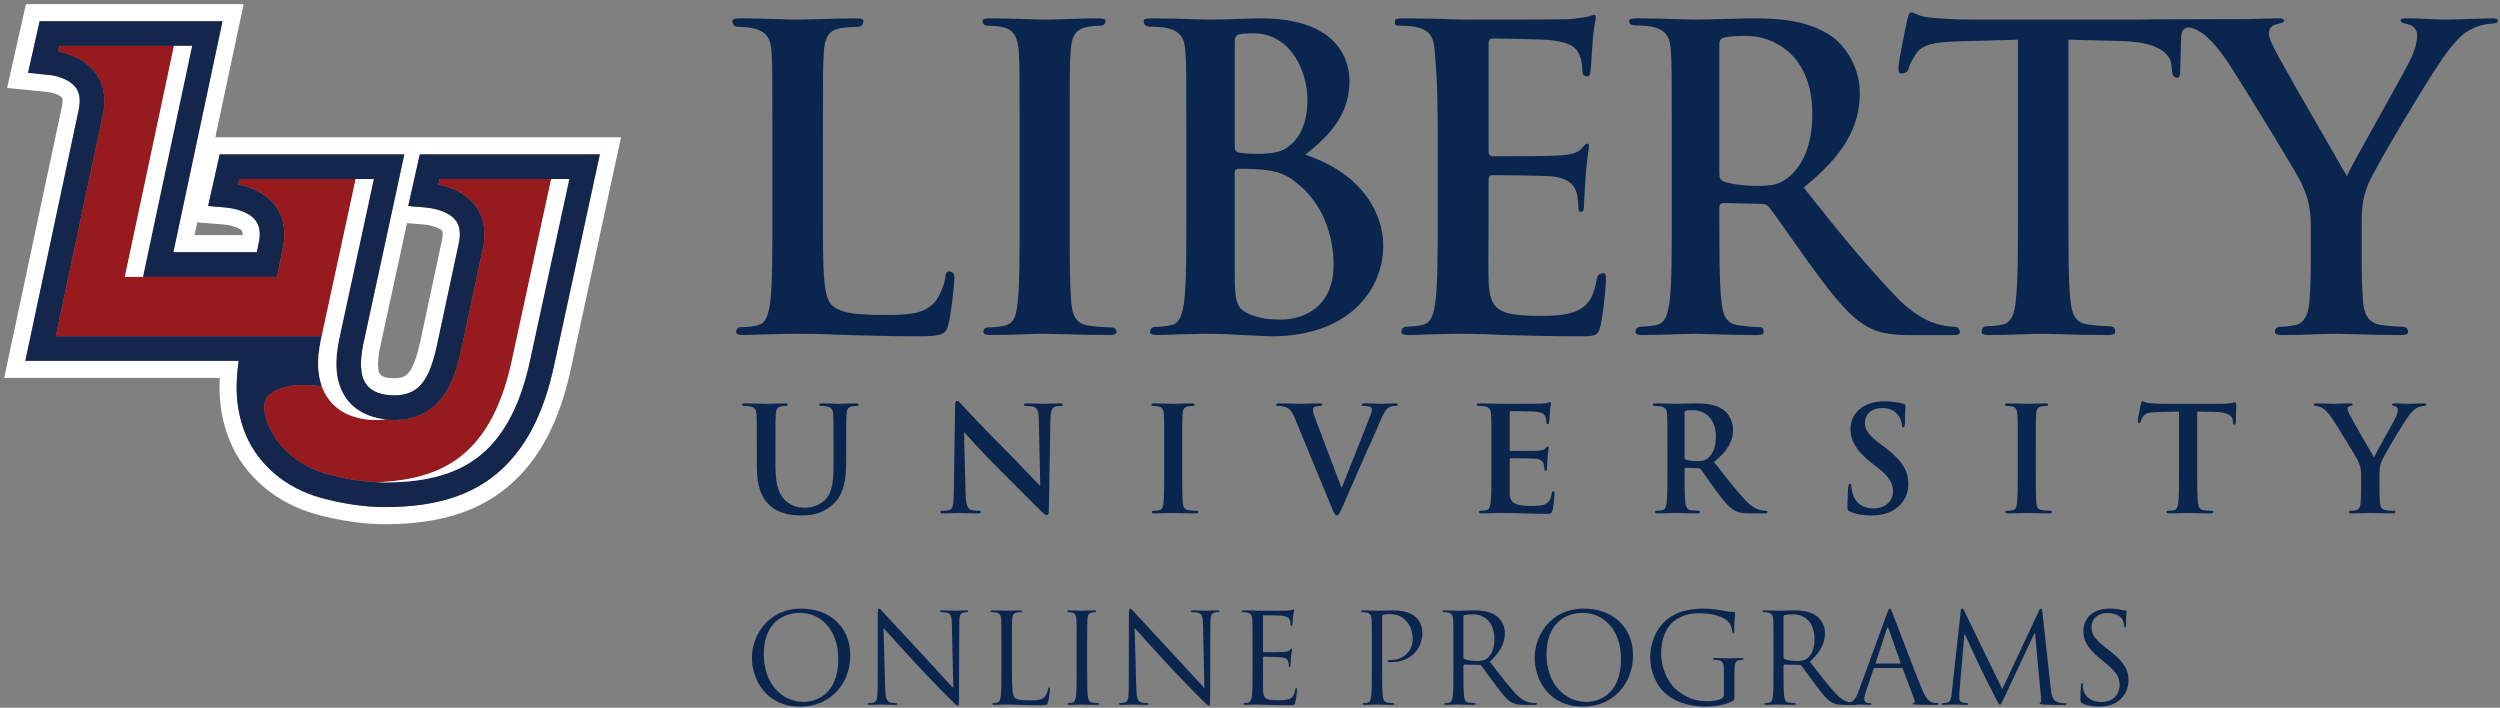
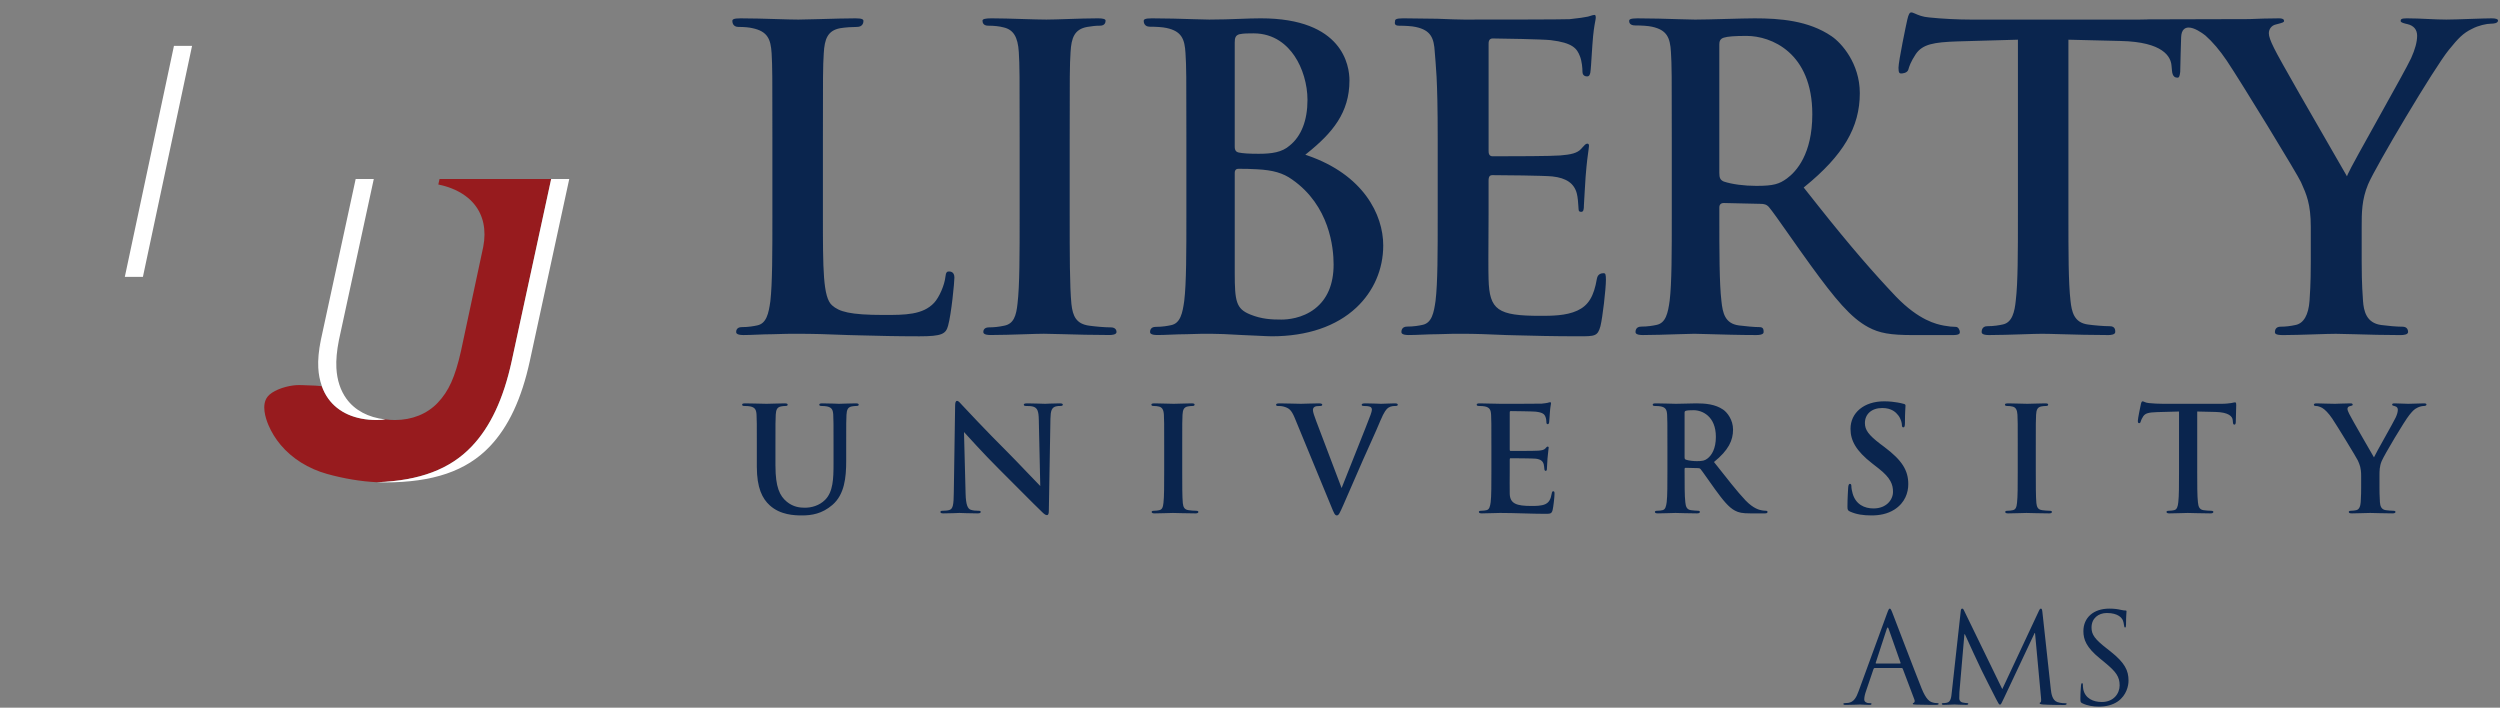
<svg xmlns="http://www.w3.org/2000/svg" width="325" height="92" viewBox="0 0 325 92">
  <rect x="0" y="0" width="325" height="92" fill="#808080" stroke="none" />
  <g fill="none" fill-rule="evenodd">
-     <path fill="#0A254E" fill-rule="nonzero" d="M104.151 79.122C107.807 79.122 110.538 81.43 110.538 85.216 110.538 88.856 107.971 91.862 104.054 91.862 99.602 91.862 97.749 88.4 97.749 85.475 97.749 82.842 99.666 79.122 104.151 79.122zM104.493 91.245C105.955 91.245 108.977 90.399 108.977 85.671 108.977 81.771 106.605 79.674 104.038 79.674 101.324 79.674 99.293 81.462 99.293 85.021 99.293 88.806 101.567 91.245 104.493 91.245zM115.071 89.424C115.103 90.756 115.266 91.179 115.705 91.309 116.014 91.39 116.371 91.407 116.517 91.407 116.598 91.407 116.647 91.439 116.647 91.505 116.647 91.603 116.549 91.635 116.355 91.635 115.428 91.635 114.779 91.586 114.632 91.586 114.485 91.586 113.803 91.635 113.071 91.635 112.909 91.635 112.811 91.618 112.811 91.505 112.811 91.44 112.86 91.407 112.941 91.407 113.071 91.407 113.364 91.39 113.607 91.309 114.013 91.196 114.095 90.724 114.095 89.246L114.111 79.934C114.111 79.3 114.16 79.122 114.29 79.122 114.42 79.122 114.696 79.479 114.859 79.642 115.102 79.918 117.524 82.535 120.026 85.216 121.635 86.939 123.407 88.921 123.926 89.457L123.747 81.202C123.731 80.145 123.617 79.788 123.113 79.658 122.821 79.593 122.447 79.577 122.317 79.577 122.203 79.577 122.187 79.528 122.187 79.463 122.187 79.365 122.317 79.35 122.511 79.35 123.242 79.35 124.023 79.399 124.201 79.399 124.379 79.399 124.916 79.35 125.583 79.35 125.762 79.35 125.875 79.366 125.875 79.463 125.875 79.528 125.811 79.577 125.696 79.577 125.615 79.577 125.501 79.577 125.306 79.626 124.77 79.739 124.704 80.097 124.704 81.072L124.672 90.594C124.672 91.666 124.639 91.747 124.526 91.747 124.396 91.747 124.201 91.568 123.339 90.707 123.16 90.545 120.82 88.156 119.098 86.304 117.213 84.273 115.376 82.225 114.857 81.64L115.071 89.424zM131.549 86.954C131.549 89.344 131.614 90.384 131.906 90.676 132.166 90.936 132.589 91.05 133.856 91.05 134.717 91.05 135.432 91.033 135.823 90.563 136.034 90.302 136.196 89.896 136.245 89.587 136.262 89.457 136.294 89.376 136.391 89.376 136.472 89.376 136.489 89.44 136.489 89.619 136.489 89.799 136.375 90.773 136.245 91.245 136.132 91.618 136.083 91.683 135.222 91.683 134.052 91.683 133.206 91.651 132.525 91.634 131.842 91.602 131.338 91.585 130.867 91.585 130.803 91.585 130.526 91.602 130.201 91.602 129.876 91.618 129.518 91.634 129.274 91.634 129.095 91.634 129.014 91.602 129.014 91.504 129.014 91.455 129.046 91.406 129.144 91.406 129.29 91.406 129.486 91.374 129.632 91.341 129.956 91.277 130.038 90.919 130.103 90.447 130.184 89.764 130.184 88.481 130.184 86.921L130.184 84.061C130.184 81.526 130.184 81.072 130.152 80.551 130.12 79.998 129.99 79.739 129.453 79.625 129.323 79.592 129.047 79.576 128.901 79.576 128.836 79.576 128.771 79.543 128.771 79.478 128.771 79.38 128.852 79.348 129.031 79.348 129.762 79.348 130.786 79.397 130.867 79.397 130.948 79.397 132.135 79.348 132.622 79.348 132.801 79.348 132.883 79.38 132.883 79.478 132.883 79.542 132.818 79.576 132.753 79.576 132.639 79.576 132.411 79.592 132.216 79.625 131.745 79.706 131.615 79.982 131.582 80.551 131.55 81.072 131.55 81.526 131.55 84.061L131.55 86.954 131.549 86.954zM141.331 86.921C141.331 88.482 141.331 89.765 141.412 90.447 141.461 90.919 141.558 91.276 142.046 91.341 142.274 91.374 142.631 91.406 142.777 91.406 142.874 91.406 142.907 91.455 142.907 91.504 142.907 91.585 142.826 91.634 142.646 91.634 141.752 91.634 140.729 91.585 140.648 91.585 140.566 91.585 139.543 91.634 139.055 91.634 138.876 91.634 138.795 91.602 138.795 91.504 138.795 91.455 138.827 91.406 138.925 91.406 139.071 91.406 139.266 91.374 139.412 91.341 139.737 91.277 139.818 90.919 139.884 90.447 139.965 89.764 139.965 88.481 139.965 86.921L139.965 84.061C139.965 81.526 139.965 81.072 139.933 80.551 139.9 79.998 139.738 79.722 139.38 79.641 139.201 79.592 138.989 79.577 138.876 79.577 138.811 79.577 138.746 79.544 138.746 79.479 138.746 79.381 138.827 79.349 139.006 79.349 139.542 79.349 140.566 79.398 140.648 79.398 140.729 79.398 141.752 79.349 142.24 79.349 142.42 79.349 142.501 79.381 142.501 79.479 142.501 79.543 142.436 79.577 142.371 79.577 142.257 79.577 142.159 79.593 141.965 79.626 141.526 79.707 141.396 79.983 141.363 80.552 141.331 81.073 141.331 81.527 141.331 84.062L141.331 86.921 141.331 86.921zM147.717 89.424C147.749 90.756 147.912 91.179 148.351 91.309 148.66 91.39 149.017 91.407 149.163 91.407 149.244 91.407 149.293 91.439 149.293 91.505 149.293 91.603 149.195 91.635 149.001 91.635 148.074 91.635 147.425 91.586 147.278 91.586 147.131 91.586 146.449 91.635 145.717 91.635 145.555 91.635 145.457 91.618 145.457 91.505 145.457 91.44 145.506 91.407 145.587 91.407 145.717 91.407 146.01 91.39 146.253 91.309 146.659 91.196 146.741 90.724 146.741 89.246L146.757 79.934C146.757 79.3 146.806 79.122 146.936 79.122 147.066 79.122 147.342 79.479 147.505 79.642 147.748 79.918 150.17 82.535 152.672 85.216 154.281 86.939 156.053 88.921 156.572 89.457L156.393 81.202C156.377 80.145 156.263 79.788 155.759 79.658 155.467 79.593 155.093 79.577 154.963 79.577 154.849 79.577 154.833 79.528 154.833 79.463 154.833 79.365 154.963 79.35 155.157 79.35 155.888 79.35 156.669 79.399 156.847 79.399 157.025 79.399 157.562 79.35 158.229 79.35 158.408 79.35 158.521 79.366 158.521 79.463 158.521 79.528 158.457 79.577 158.342 79.577 158.261 79.577 158.147 79.577 157.952 79.626 157.416 79.739 157.35 80.097 157.35 81.072L157.318 90.594C157.318 91.666 157.285 91.747 157.172 91.747 157.042 91.747 156.847 91.568 155.985 90.707 155.806 90.545 153.466 88.156 151.744 86.304 149.859 84.273 148.022 82.225 147.503 81.64L147.717 89.424zM162.829 84.061C162.829 81.526 162.829 81.072 162.797 80.551 162.765 79.998 162.635 79.739 162.098 79.625 161.968 79.592 161.692 79.576 161.546 79.576 161.481 79.576 161.416 79.543 161.416 79.478 161.416 79.38 161.497 79.348 161.676 79.348 162.05 79.348 162.488 79.348 162.846 79.364L163.512 79.397C163.626 79.397 166.86 79.397 167.234 79.38 167.543 79.363 167.802 79.331 167.932 79.299 168.014 79.282 168.078 79.217 168.16 79.217 168.209 79.217 168.225 79.282 168.225 79.363 168.225 79.477 168.144 79.672 168.095 80.127 168.078 80.29 168.046 81.005 168.014 81.2 167.997 81.281 167.965 81.379 167.9 81.379 167.802 81.379 167.77 81.297 167.77 81.167 167.77 81.054 167.753 80.777 167.672 80.582 167.559 80.322 167.396 80.127 166.519 80.03 166.243 79.997 164.471 79.981 164.292 79.981 164.227 79.981 164.194 80.03 164.194 80.143L164.194 84.628C164.194 84.741 164.211 84.79 164.292 84.79 164.503 84.79 166.502 84.79 166.876 84.758 167.266 84.726 167.493 84.693 167.64 84.53 167.753 84.4 167.819 84.319 167.884 84.319 167.932 84.319 167.965 84.351 167.965 84.449 167.965 84.547 167.884 84.822 167.835 85.359 167.802 85.683 167.77 86.285 167.77 86.399 167.77 86.529 167.77 86.708 167.657 86.708 167.575 86.708 167.543 86.643 167.543 86.562 167.543 86.4 167.543 86.237 167.479 86.026 167.414 85.798 167.267 85.522 166.633 85.457 166.195 85.409 164.585 85.376 164.31 85.376 164.228 85.376 164.196 85.425 164.196 85.49L164.196 86.92C164.196 87.473 164.179 89.358 164.196 89.699 164.245 90.82 164.489 91.031 166.081 91.031 166.504 91.031 167.219 91.031 167.642 90.852 168.065 90.673 168.259 90.348 168.373 89.682 168.405 89.503 168.437 89.438 168.519 89.438 168.616 89.438 168.616 89.569 168.616 89.682 168.616 89.812 168.486 90.917 168.405 91.258 168.292 91.681 168.161 91.681 167.527 91.681 166.308 91.681 165.415 91.649 164.781 91.632 164.147 91.6 163.758 91.583 163.513 91.583 163.481 91.583 163.204 91.583 162.864 91.6 162.539 91.6 162.165 91.632 161.921 91.632 161.742 91.632 161.661 91.6 161.661 91.502 161.661 91.453 161.693 91.404 161.791 91.404 161.937 91.404 162.133 91.372 162.279 91.339 162.603 91.275 162.685 90.917 162.75 90.445 162.831 89.762 162.831 88.479 162.831 86.919L162.831 84.061 162.829 84.061zM178.347 84.061C178.347 81.526 178.347 81.072 178.315 80.551 178.283 79.998 178.153 79.739 177.616 79.625 177.486 79.592 177.21 79.576 177.064 79.576 176.999 79.576 176.934 79.543 176.934 79.478 176.934 79.38 177.015 79.348 177.194 79.348 177.925 79.348 178.9 79.397 179.03 79.397 179.387 79.397 180.33 79.348 181.078 79.348 183.109 79.348 183.841 80.031 184.1 80.274 184.457 80.616 184.912 81.346 184.912 82.208 184.912 84.516 183.222 86.076 180.915 86.076 180.833 86.076 180.654 86.076 180.573 86.059 180.492 86.059 180.394 86.027 180.394 85.946 180.394 85.816 180.492 85.8 180.832 85.8 182.408 85.8 183.644 84.646 183.644 83.152 183.644 82.615 183.595 81.526 182.734 80.649 181.873 79.771 180.881 79.837 180.507 79.837 180.232 79.837 179.955 79.869 179.809 79.935 179.711 79.967 179.679 80.081 179.679 80.244L179.679 86.923C179.679 88.484 179.679 89.767 179.76 90.449 179.809 90.921 179.906 91.278 180.394 91.343 180.622 91.376 180.979 91.408 181.125 91.408 181.223 91.408 181.255 91.457 181.255 91.506 181.255 91.587 181.174 91.636 180.995 91.636 180.1 91.636 179.077 91.587 178.996 91.587 178.947 91.587 177.924 91.636 177.435 91.636 177.256 91.636 177.175 91.604 177.175 91.506 177.175 91.457 177.207 91.408 177.305 91.408 177.451 91.408 177.647 91.376 177.793 91.343 178.117 91.279 178.199 90.921 178.264 90.449 178.345 89.766 178.345 88.483 178.345 86.923L178.345 84.061 178.347 84.061zM188.942 84.061C188.942 81.526 188.942 81.072 188.91 80.551 188.877 79.998 188.747 79.739 188.211 79.625 188.081 79.592 187.805 79.576 187.658 79.576 187.594 79.576 187.528 79.543 187.528 79.478 187.528 79.38 187.609 79.348 187.788 79.348 188.519 79.348 189.543 79.397 189.625 79.397 189.804 79.397 191.038 79.348 191.542 79.348 192.566 79.348 193.655 79.445 194.517 80.063 194.923 80.355 195.638 81.152 195.638 82.273 195.638 83.475 195.134 84.678 193.671 86.027 195.004 87.733 196.109 89.179 197.051 90.187 197.929 91.113 198.628 91.291 199.034 91.357 199.343 91.406 199.57 91.406 199.668 91.406 199.749 91.406 199.814 91.455 199.814 91.504 199.814 91.602 199.717 91.634 199.424 91.634L198.271 91.634C197.361 91.634 196.955 91.553 196.532 91.325 195.833 90.951 195.264 90.155 194.338 88.936 193.656 88.041 192.892 86.953 192.567 86.531 192.502 86.466 192.453 86.433 192.355 86.433L190.357 86.401C190.275 86.401 190.243 86.45 190.243 86.531L190.243 86.921C190.243 88.482 190.243 89.765 190.324 90.447 190.373 90.919 190.47 91.276 190.958 91.341 191.186 91.374 191.543 91.406 191.689 91.406 191.787 91.406 191.819 91.455 191.819 91.504 191.819 91.585 191.738 91.634 191.559 91.634 190.665 91.634 189.641 91.585 189.56 91.585 189.543 91.585 188.52 91.634 188.033 91.634 187.854 91.634 187.773 91.602 187.773 91.504 187.773 91.455 187.805 91.406 187.903 91.406 188.049 91.406 188.244 91.374 188.39 91.341 188.715 91.277 188.796 90.919 188.862 90.447 188.943 89.764 188.943 88.481 188.943 86.921L188.943 84.061 188.942 84.061zM190.242 85.475C190.242 85.556 190.274 85.621 190.356 85.67 190.599 85.816 191.347 85.93 192.062 85.93 192.452 85.93 192.907 85.881 193.281 85.621 193.849 85.231 194.272 84.353 194.272 83.118 194.272 81.087 193.2 79.868 191.46 79.868 190.973 79.868 190.534 79.917 190.371 79.966 190.29 79.998 190.241 80.064 190.241 80.161L190.241 85.475 190.242 85.475zM205.907 79.122C209.563 79.122 212.294 81.43 212.294 85.216 212.294 88.856 209.727 91.862 205.81 91.862 201.358 91.862 199.505 88.4 199.505 85.475 199.505 82.842 201.422 79.122 205.907 79.122zM206.249 91.245C207.711 91.245 210.733 90.399 210.733 85.671 210.733 81.771 208.361 79.674 205.794 79.674 203.08 79.674 201.049 81.462 201.049 85.021 201.049 88.806 203.323 91.245 206.249 91.245zM224.107 87.491C224.107 86.175 224.026 85.996 223.376 85.817 223.246 85.784 222.97 85.768 222.823 85.768 222.759 85.768 222.693 85.735 222.693 85.67 222.693 85.572 222.775 85.54 222.954 85.54 223.684 85.54 224.709 85.589 224.79 85.589 224.871 85.589 225.895 85.54 226.383 85.54 226.562 85.54 226.643 85.572 226.643 85.67 226.643 85.734 226.578 85.768 226.513 85.768 226.399 85.768 226.302 85.784 226.107 85.817 225.669 85.898 225.538 86.174 225.505 86.743 225.473 87.264 225.473 87.751 225.473 88.433L225.473 90.252C225.473 90.983 225.456 91.017 225.262 91.13 224.222 91.683 222.759 91.861 221.817 91.861 220.582 91.861 218.274 91.698 216.47 90.122 215.479 89.261 214.536 87.522 214.536 85.491 214.536 82.89 215.804 81.054 217.25 80.144 218.712 79.234 220.321 79.121 221.572 79.121 222.596 79.121 223.75 79.332 224.058 79.397 224.4 79.478 224.968 79.543 225.374 79.559 225.536 79.576 225.569 79.64 225.569 79.705 225.569 79.933 225.455 80.388 225.455 82.013 225.455 82.273 225.423 82.354 225.309 82.354 225.228 82.354 225.212 82.256 225.196 82.111 225.179 81.883 225.098 81.428 224.855 81.038 224.449 80.421 223.132 79.722 221.036 79.722 220.013 79.722 218.794 79.82 217.558 80.795 216.616 81.542 215.949 83.021 215.949 84.922 215.949 87.214 217.103 88.871 217.672 89.424 218.956 90.675 220.435 91.162 221.93 91.162 222.515 91.162 223.361 91.064 223.783 90.821 223.995 90.707 224.108 90.528 224.108 90.252L224.108 87.491 224.107 87.491zM230.558 84.061C230.558 81.526 230.558 81.072 230.526 80.551 230.493 79.998 230.363 79.739 229.827 79.625 229.697 79.592 229.421 79.576 229.274 79.576 229.21 79.576 229.144 79.543 229.144 79.478 229.144 79.38 229.225 79.348 229.404 79.348 230.135 79.348 231.159 79.397 231.241 79.397 231.42 79.397 232.654 79.348 233.158 79.348 234.182 79.348 235.271 79.445 236.133 80.063 236.539 80.355 237.254 81.152 237.254 82.273 237.254 83.475 236.75 84.678 235.287 86.027 236.62 87.733 237.725 89.179 238.667 90.187 239.545 91.113 240.244 91.291 240.65 91.357 240.959 91.406 241.186 91.406 241.284 91.406 241.365 91.406 241.43 91.455 241.43 91.504 241.43 91.602 241.333 91.634 241.04 91.634L239.887 91.634C238.977 91.634 238.571 91.553 238.148 91.325 237.449 90.951 236.88 90.155 235.954 88.936 235.272 88.041 234.508 86.953 234.183 86.531 234.118 86.466 234.069 86.433 233.971 86.433L231.973 86.401C231.891 86.401 231.859 86.45 231.859 86.531L231.859 86.921C231.859 88.482 231.859 89.765 231.94 90.447 231.989 90.919 232.086 91.276 232.574 91.341 232.802 91.374 233.159 91.406 233.305 91.406 233.403 91.406 233.435 91.455 233.435 91.504 233.435 91.585 233.354 91.634 233.175 91.634 232.281 91.634 231.257 91.585 231.176 91.585 231.159 91.585 230.136 91.634 229.649 91.634 229.47 91.634 229.389 91.602 229.389 91.504 229.389 91.455 229.421 91.406 229.519 91.406 229.665 91.406 229.86 91.374 230.006 91.341 230.331 91.277 230.412 90.919 230.478 90.447 230.559 89.764 230.559 88.481 230.559 86.921L230.559 84.061 230.558 84.061zM231.858 85.475C231.858 85.556 231.89 85.621 231.972 85.67 232.215 85.816 232.963 85.93 233.678 85.93 234.068 85.93 234.523 85.881 234.897 85.621 235.465 85.231 235.888 84.353 235.888 83.118 235.888 81.087 234.816 79.868 233.076 79.868 232.589 79.868 232.15 79.917 231.987 79.966 231.906 79.998 231.857 80.064 231.857 80.161L231.857 85.475 231.858 85.475z" />
    <path fill="#0A254E" fill-rule="nonzero" d="M245.313 79.755C245.508 79.218 245.573 79.121 245.67 79.121 245.767 79.121 245.833 79.202 246.027 79.706 246.271 80.323 248.822 87.035 249.813 89.505 250.399 90.951 250.87 91.211 251.211 91.309 251.454 91.39 251.698 91.407 251.86 91.407 251.958 91.407 252.023 91.424 252.023 91.505 252.023 91.603 251.877 91.635 251.698 91.635 251.454 91.635 250.267 91.635 249.146 91.603 248.837 91.586 248.659 91.586 248.659 91.489 248.659 91.425 248.708 91.391 248.772 91.376 248.87 91.343 248.967 91.197 248.87 90.937L247.359 86.94C247.326 86.875 247.294 86.842 247.213 86.842L243.719 86.842C243.638 86.842 243.589 86.891 243.557 86.972L242.581 89.848C242.435 90.254 242.353 90.645 242.353 90.937 242.353 91.262 242.695 91.409 242.971 91.409L243.133 91.409C243.247 91.409 243.296 91.441 243.296 91.507 243.296 91.605 243.198 91.637 243.052 91.637 242.662 91.637 241.963 91.588 241.784 91.588 241.605 91.588 240.712 91.637 239.948 91.637 239.736 91.637 239.638 91.605 239.638 91.507 239.638 91.442 239.703 91.409 239.784 91.409 239.898 91.409 240.126 91.392 240.256 91.377 241.003 91.279 241.328 90.661 241.621 89.849L245.313 79.755zM247.004 86.255C247.085 86.255 247.085 86.206 247.068 86.141L245.524 81.753C245.443 81.51 245.362 81.51 245.281 81.753L243.85 86.141C243.818 86.223 243.85 86.255 243.899 86.255L247.004 86.255zM266.6 89.554C266.665 90.139 266.779 91.049 267.478 91.277 267.95 91.423 268.372 91.423 268.535 91.423 268.616 91.423 268.665 91.439 268.665 91.504 268.665 91.602 268.519 91.65 268.323 91.65 267.966 91.65 266.211 91.633 265.609 91.585 265.236 91.553 265.154 91.504 265.154 91.423 265.154 91.358 265.187 91.325 265.268 91.309 265.349 91.293 265.366 91.017 265.332 90.724L264.553 82.29 264.504 82.29 260.523 90.74C260.181 91.455 260.132 91.601 259.987 91.601 259.873 91.601 259.792 91.438 259.483 90.853 259.06 90.057 257.663 87.246 257.582 87.083 257.436 86.79 255.615 82.89 255.436 82.451L255.372 82.451 254.722 89.991C254.705 90.251 254.705 90.544 254.705 90.82 254.705 91.063 254.885 91.275 255.128 91.324 255.404 91.388 255.649 91.405 255.745 91.405 255.81 91.405 255.876 91.437 255.876 91.486 255.876 91.6 255.778 91.632 255.583 91.632 254.981 91.632 254.202 91.583 254.071 91.583 253.925 91.583 253.145 91.632 252.707 91.632 252.544 91.632 252.431 91.6 252.431 91.486 252.431 91.437 252.512 91.405 252.593 91.405 252.723 91.405 252.837 91.405 253.08 91.356 253.617 91.258 253.665 90.625 253.73 90.007L254.9 79.411C254.917 79.232 254.981 79.119 255.079 79.119 255.177 79.119 255.242 79.183 255.323 79.362L260.296 89.584 265.073 79.379C265.138 79.233 265.203 79.119 265.317 79.119 265.43 79.119 265.479 79.249 265.511 79.557L266.6 89.554zM270.695 91.423C270.467 91.309 270.451 91.244 270.451 90.805 270.451 89.993 270.516 89.343 270.532 89.082 270.549 88.903 270.581 88.822 270.663 88.822 270.76 88.822 270.776 88.871 270.776 89.001 270.776 89.147 270.776 89.375 270.825 89.603 271.069 90.805 272.141 91.26 273.23 91.26 274.79 91.26 275.553 90.139 275.553 89.099 275.553 87.978 275.082 87.328 273.685 86.174L272.954 85.572C271.231 84.158 270.842 83.151 270.842 82.046 270.842 80.307 272.142 79.121 274.205 79.121 274.839 79.121 275.31 79.185 275.717 79.283 276.026 79.348 276.155 79.364 276.285 79.364 276.415 79.364 276.448 79.397 276.448 79.478 276.448 79.559 276.383 80.095 276.383 81.201 276.383 81.461 276.351 81.574 276.27 81.574 276.172 81.574 276.156 81.493 276.139 81.363 276.123 81.168 276.026 80.729 275.928 80.551 275.83 80.373 275.392 79.69 273.897 79.69 272.776 79.69 271.898 80.389 271.898 81.575 271.898 82.502 272.321 83.087 273.88 84.305L274.335 84.662C276.253 86.174 276.708 87.181 276.708 88.481 276.708 89.147 276.448 90.382 275.326 91.178 274.628 91.665 273.75 91.861 272.873 91.861 272.109 91.862 271.361 91.748 270.695 91.423zM123.362 35.291C123.108 35.291 122.967 35.399 122.904 35.986 122.788 37.068 122.104 38.645 121.441 39.36 119.974 40.945 117.627 40.945 114.911 40.945 110.438 40.945 109.095 40.508 108.179 39.703 106.978 38.672 106.978 35.038 106.978 27.798L106.978 18.146C106.978 9.776 106.978 8.69 107.089 6.928 107.191 5.092 107.576 3.969 109.238 3.664 109.929 3.551 110.824 3.5 111.406 3.5 112.182 3.5 112.247 2.907 112.247 2.732 112.247 2.564 112.169 2.383 111.24 2.383 110.034 2.383 108.259 2.434 106.692 2.479L106.636 2.481C105.41 2.516 104.352 2.546 103.781 2.546 103.132 2.546 102.09 2.515 100.987 2.481 99.46 2.435 97.729 2.383 96.265 2.383 95.288 2.383 95.206 2.555 95.206 2.732 95.206 2.899 95.267 3.5 95.99 3.5 96.75 3.5 97.406 3.559 97.837 3.666 99.788 4.084 100.201 5.093 100.31 6.929 100.411 8.691 100.411 9.778 100.411 18.147L100.411 27.799C100.411 32.838 100.411 36.85 100.146 39.158 99.926 40.736 99.645 42.061 98.433 42.303 97.997 42.398 97.313 42.525 96.426 42.525 95.702 42.525 95.702 43.07 95.702 43.157 95.702 43.256 95.702 43.556 96.649 43.556 97.187 43.556 97.808 43.53 98.408 43.505L98.424 43.505C99.093 43.478 99.785 43.449 100.434 43.449 101.745 43.392 102.971 43.392 103.56 43.392 105.621 43.392 107.562 43.44 110.26 43.557 110.813 43.57 111.387 43.585 111.99 43.601L112.01 43.601C114.102 43.657 116.475 43.72 119.526 43.72 122.462 43.72 122.961 43.403 123.248 42.35 123.683 40.793 124.073 36.689 124.073 36.08 124.07 35.326 123.557 35.291 123.362 35.291M144.415 42.559C143.597 42.559 142.381 42.448 141.602 42.339 139.905 42.113 139.457 41.093 139.284 39.523 139.06 37.155 139.06 33.195 139.06 27.797L139.06 18.145C139.06 9.775 139.06 8.531 139.172 6.768 139.278 4.931 139.664 3.808 141.322 3.504 141.963 3.397 142.419 3.34 142.993 3.34 143.668 3.34 143.724 2.884 143.724 2.672 143.724 2.479 143.386 2.382 142.719 2.382 141.568 2.382 140.059 2.432 138.727 2.476 137.707 2.51 136.652 2.545 136.026 2.545 135.288 2.545 134.146 2.51 132.937 2.473L132.913 2.472C131.483 2.428 130.008 2.382 128.895 2.382 128.109 2.382 127.726 2.477 127.726 2.672 127.726 2.885 127.782 3.34 128.46 3.34 129.251 3.34 129.927 3.415 130.469 3.563 131.736 3.849 132.328 4.808 132.444 6.768 132.554 8.53 132.554 9.774 132.554 18.144L132.554 27.796C132.554 33.195 132.554 37.156 132.277 39.468 132.113 41.06 131.77 42.096 130.568 42.335 129.891 42.484 129.236 42.557 128.567 42.557 127.833 42.557 127.833 43.074 127.833 43.154 127.833 43.253 127.833 43.553 128.785 43.553 130.023 43.553 131.648 43.501 133.081 43.455L133.117 43.454C134.16 43.42 135.146 43.388 135.697 43.388 136.276 43.388 137.136 43.412 138.226 43.444 139.931 43.492 142.049 43.553 144.253 43.553 144.523 43.553 145.15 43.514 145.15 43.154 145.15 42.892 144.975 42.559 144.415 42.559M170.92 40.145C169.282 41.408 167.343 41.545 166.585 41.545 165.306 41.545 164.033 41.494 162.527 40.883 160.701 40.139 160.516 39.194 160.516 35.478L160.516 22.476C160.516 22.038 160.774 21.945 160.989 21.945 161.821 21.945 162.371 21.945 163.361 22.003 165.494 22.111 166.792 22.487 167.989 23.345 172.844 26.736 173.369 32.194 173.369 34.383 173.369 36.954 172.545 38.892 170.92 40.145L170.92 40.145zM160.515 5.528C160.515 4.94 160.611 4.594 161.116 4.452 161.689 4.336 162.196 4.336 162.963 4.336 165.722 4.336 167.381 5.933 168.286 7.273 169.343 8.837 169.973 10.973 169.973 12.988 169.973 15.643 169.176 17.693 167.667 18.916 166.658 19.809 165.32 19.992 163.622 19.992 162.377 19.992 161.524 19.937 161.013 19.824 160.781 19.767 160.515 19.633 160.515 19.079L160.515 5.528 160.515 5.528zM169.941 20.201L169.688 20.114 169.897 19.946C173.218 17.285 175.43 14.653 175.43 10.46 175.43 8.565 174.599 2.382 163.899 2.382 163.056 2.382 162.142 2.416 161.173 2.452 160.003 2.496 158.686 2.545 157.203 2.545 156.786 2.545 156.041 2.522 155.098 2.493L155.082 2.492C153.582 2.445 151.541 2.382 149.748 2.382 148.766 2.382 148.684 2.554 148.684 2.731 148.684 2.898 148.745 3.471 149.47 3.471 150.217 3.471 151.179 3.522 151.646 3.637 153.602 4.057 154.011 5.066 154.113 6.901 154.229 8.662 154.229 9.776 154.229 18.145L154.229 27.797C154.229 32.836 154.229 36.818 153.95 39.126 153.73 40.704 153.449 42.029 152.243 42.27 151.807 42.365 151.124 42.492 150.236 42.492 149.509 42.492 149.509 43.067 149.509 43.155 149.509 43.254 149.509 43.554 150.455 43.554 150.994 43.554 151.615 43.528 152.215 43.503L152.231 43.503C152.9 43.476 153.592 43.447 154.244 43.447 155.552 43.39 156.78 43.39 157.37 43.39 158.138 43.39 159.755 43.442 161.491 43.555 162.188 43.579 162.891 43.614 163.51 43.645L163.564 43.648C164.283 43.684 164.963 43.718 165.324 43.718 169.923 43.718 173.729 42.426 176.33 39.981 178.581 37.866 179.821 34.999 179.821 31.911 179.822 27.887 177.227 22.697 169.941 20.201L169.941 20.201zM208.47 35.516C208.23 35.516 207.715 35.576 207.598 36.218 207.204 38.551 206.487 39.719 205.045 40.382 203.593 41.058 201.652 41.058 200.246 41.058 194.696 41.058 193.627 40.304 193.514 36.309 193.475 35.175 193.491 32.344 193.504 30.068L193.504 30.035C193.509 29.132 193.514 28.334 193.514 27.798L193.514 23.464C193.514 23.256 193.514 22.769 193.987 22.769 195.218 22.769 200.716 22.822 201.794 22.934 203.644 23.135 204.66 23.85 204.993 25.184 205.118 25.72 205.152 26.247 205.181 26.712 205.191 26.879 205.201 27.037 205.215 27.184 205.215 27.445 205.31 27.54 205.565 27.54 205.855 27.54 205.91 27.226 205.91 26.646 205.91 26.432 205.96 25.665 206.013 24.853L206.017 24.79C206.061 24.128 206.106 23.444 206.13 22.965 206.276 21.104 206.425 20.073 206.505 19.519 206.546 19.234 206.571 19.064 206.571 18.964 206.571 18.697 206.448 18.675 206.333 18.675 206.149 18.675 205.967 18.881 205.666 19.222L205.566 19.336C205.044 19.923 204.203 20.096 202.834 20.208 201.736 20.304 196.856 20.318 194.046 20.318 193.517 20.318 193.517 19.847 193.517 19.566L193.517 5.691C193.517 5.52 193.517 4.999 194.046 4.999 195.109 4.999 200.627 5.106 201.582 5.218 204.483 5.563 205.002 6.325 205.38 7.285 205.648 7.935 205.72 8.863 205.72 9.309 205.72 9.885 206.147 9.932 206.335 9.932 206.555 9.932 206.666 9.801 206.742 9.449 206.809 9.04 206.877 7.916 206.932 7.013 206.963 6.493 206.991 6.044 207.011 5.838 207.123 4.133 207.283 3.285 207.378 2.779 207.419 2.561 207.45 2.402 207.45 2.291 207.45 1.941 207.35 1.941 207.271 1.941 207.123 1.941 206.942 2.002 206.768 2.06 206.659 2.096 206.535 2.138 206.424 2.161 206.025 2.255 205.224 2.367 204.043 2.493 203.097 2.54 194.129 2.545 190.317 2.545 189.603 2.545 188.481 2.501 187.181 2.45L186.856 2.437 186.853 2.437C186.182 2.437 185.475 2.424 184.725 2.41 183.965 2.396 183.181 2.381 182.421 2.381 181.439 2.381 181.357 2.554 181.357 2.73 181.357 2.897 181.151 3.343 181.876 3.343 182.625 3.343 183.59 3.394 184.056 3.509 186.009 3.929 186.418 4.938 186.52 6.773 186.636 8.534 186.902 9.775 186.902 18.145L186.902 27.797C186.902 32.836 186.902 36.783 186.623 39.09 186.407 40.667 186.129 41.992 184.921 42.235 184.482 42.33 183.795 42.457 182.914 42.457 182.183 42.457 182.183 43.076 182.183 43.156 182.183 43.255 182.183 43.555 183.133 43.555 183.661 43.555 184.257 43.531 184.888 43.504 185.561 43.476 186.257 43.447 186.919 43.447 188.23 43.39 189.458 43.39 190.047 43.39 191.776 43.39 193.58 43.456 195.758 43.555 196.206 43.566 196.68 43.578 197.181 43.592 199.283 43.648 201.899 43.718 205.24 43.718 207.325 43.718 207.701 43.718 208.057 42.403 208.33 41.324 208.77 37.594 208.77 36.356 208.763 35.705 208.724 35.516 208.47 35.516M232.299 23.2C231.298 23.923 230.582 24.163 228.316 24.163 226.734 24.163 225.16 23.954 224.106 23.604 223.649 23.411 223.51 23.148 223.51 22.476L223.51 5.799C223.51 5.42 223.583 5.047 224.111 4.891 224.622 4.736 225.503 4.669 227.057 4.669 230.23 4.669 235.6 6.813 235.6 14.85 235.601 20.014 233.532 22.298 232.299 23.2M254.263 42.494C253.832 42.494 253.336 42.442 252.704 42.329L252.637 42.316C251.782 42.145 249.509 41.692 246.48 38.56 243.661 35.596 240.471 31.938 236.433 26.839L236.078 26.391C235.588 25.772 235.086 25.138 234.571 24.49L234.48 24.376 234.593 24.284C239.628 20.192 241.775 16.551 241.775 12.112 241.775 8.23 239.38 5.577 238.114 4.717 235.112 2.661 231.367 2.384 228.098 2.384 227.281 2.384 225.91 2.422 224.458 2.461L224.375 2.463C222.87 2.504 221.314 2.547 220.365 2.547 219.913 2.547 219.101 2.522 218.161 2.493 216.596 2.444 214.648 2.384 212.85 2.384 211.872 2.384 211.79 2.556 211.79 2.733 211.79 2.9 211.851 3.307 212.575 3.307 213.321 3.307 214.282 3.358 214.751 3.473 216.703 3.892 217.114 4.901 217.22 6.736 217.332 8.498 217.332 9.778 217.332 18.147L217.332 27.799C217.332 32.838 217.332 36.785 217.056 39.092 216.84 40.67 216.563 41.994 215.351 42.237 214.914 42.332 214.231 42.459 213.348 42.459 212.617 42.459 212.617 43.07 212.617 43.157 212.617 43.256 212.617 43.556 213.567 43.556 214.864 43.556 216.613 43.497 218.018 43.451 218.949 43.42 219.823 43.391 220.255 43.391 220.542 43.391 221.205 43.411 222.044 43.435 223.707 43.484 226.217 43.557 228.318 43.557 229.27 43.557 229.27 43.256 229.27 43.157 229.27 42.902 229.267 42.526 228.759 42.526 228.09 42.526 226.867 42.412 226.055 42.306 224.239 42.065 223.947 40.679 223.788 39.157 223.513 36.852 223.513 32.812 223.513 27.743L223.513 26.973C223.513 26.593 223.717 26.392 224.101 26.392L228.871 26.5C229.31 26.5 229.665 26.574 229.971 26.933 230.381 27.409 231.393 28.849 232.566 30.516L232.579 30.535C233.466 31.798 234.47 33.226 235.408 34.515 238.581 38.881 240.606 41.32 242.873 42.533 244.316 43.311 245.726 43.56 248.674 43.56L253.885 43.56C254.713 43.56 254.782 43.362 254.782 43.16 254.779 42.962 254.606 42.494 254.263 42.494M323.898 2.383C323.409 2.383 322.353 2.419 321.235 2.457L321.17 2.459C319.94 2.502 318.668 2.545 318.032 2.545 317.252 2.545 316.455 2.507 315.611 2.468 314.724 2.426 313.808 2.382 312.87 2.382 312.142 2.382 312.085 2.526 312.085 2.731 312.085 2.94 312.57 3.047 312.96 3.133 313.79 3.327 314.227 3.85 314.227 4.648 314.227 5.439 313.963 6.42 313.444 7.564 313.058 8.42 311.127 11.882 309.261 15.23 307.408 18.552 305.493 21.987 305.219 22.642L305.104 22.919 304.956 22.658C304.792 22.369 304.386 21.666 303.831 20.704L303.601 20.305C301.027 15.85 296.238 7.556 295.625 6.25 295.151 5.301 294.949 4.724 294.949 4.321 294.949 3.771 295.314 3.306 295.838 3.189L296.108 3.118C296.726 2.957 296.926 2.892 296.926 2.732 296.926 2.636 296.926 2.383 296.255 2.383 294.847 2.383 293.508 2.436 292.412 2.482L292.41 2.482C292.368 2.484 282.11 2.508 279.291 2.516L279.291 2.516 279.267 2.522 279.234 2.522C279.212 2.522 279.192 2.523 279.171 2.524L279.157 2.525C279.127 2.526 279.096 2.528 279.064 2.528 278.753 2.538 278.417 2.547 278.034 2.547L269.806 2.547 256.312 2.547C254.525 2.547 252.417 2.44 250.807 2.269 249.943 2.203 249.398 1.963 249.001 1.789 248.777 1.691 248.601 1.614 248.464 1.614 248.248 1.614 248.104 1.875 247.951 2.543 247.822 3.078 246.803 7.978 246.803 8.818 246.803 9.498 246.953 9.552 247.149 9.552 247.317 9.552 247.976 9.51 248.099 9.003 248.177 8.685 248.405 8.007 249.049 7.037 249.938 5.74 251.38 5.487 254.488 5.382L262.33 5.159 262.33 27.799C262.33 32.838 262.33 36.731 262.054 39.039 261.906 40.524 261.597 41.934 260.345 42.184 259.909 42.279 259.226 42.406 258.339 42.406 257.615 42.406 257.615 43.07 257.615 43.158 257.615 43.257 257.615 43.558 258.56 43.558 259.796 43.558 261.425 43.506 262.861 43.459L262.891 43.458C263.983 43.423 264.926 43.392 265.475 43.392 266.075 43.392 266.945 43.417 268.048 43.449L268.079 43.449C269.778 43.498 271.893 43.558 274.089 43.558 274.358 43.558 274.983 43.519 274.983 43.158 274.983 42.893 274.977 42.406 274.253 42.406 273.432 42.406 272.21 42.295 271.429 42.186 269.619 41.944 269.319 40.525 269.165 39.093 268.894 36.732 268.894 32.838 268.894 27.8L268.894 5.16 275.683 5.327C281.238 5.449 282.211 7.39 282.297 8.536L282.353 9.134C282.411 10.01 282.803 10.097 283.078 10.097 283.216 10.097 283.358 10.04 283.428 9.355 283.427 8.696 283.535 5.311 283.548 4.846 283.583 3.799 284.1 3.579 284.527 3.579 285.256 3.579 286.192 4.22 286.687 4.603 287.609 5.411 288.568 6.536 289.462 7.859 291.303 10.595 298.713 22.725 299.131 23.687 299.842 25.27 300.402 26.52 300.402 29.504L300.402 34.003C300.402 34.874 300.402 36.792 300.24 39.096 300.106 40.946 299.478 42.036 298.421 42.248 297.742 42.397 297.105 42.47 296.474 42.47 295.855 42.47 295.739 42.897 295.739 43.161 295.739 43.364 295.821 43.561 296.8 43.561 297.904 43.561 299.454 43.511 300.821 43.467L300.843 43.466C301.917 43.431 303.028 43.395 303.658 43.395 304.235 43.395 305.128 43.421 306.162 43.451L306.224 43.453C307.883 43.502 309.948 43.562 312.047 43.562 312.505 43.562 313.051 43.493 313.051 43.162 313.051 42.907 312.947 42.471 312.325 42.471 311.542 42.471 310.341 42.36 309.558 42.251 307.629 41.993 307.28 40.43 307.19 39.097 307.019 36.793 307.019 34.876 307.019 34.004L307.019 29.5C307.019 27.678 307.019 25.957 307.853 23.959 308.812 21.671 316.514 8.707 318.356 6.475 319.574 4.979 320.188 4.314 321.369 3.747 322.183 3.313 323.254 3.078 323.847 3.078 324.117 3.078 324.741 3.039 324.741 2.673 324.74 2.48 324.457 2.383 323.898 2.383M100.811 60.573C100.811 63.316 101.359 64.47 102.286 65.227 103.138 65.927 104.008 66.003 104.651 66.003 105.483 66.003 106.505 65.738 107.262 64.981 108.303 63.94 108.359 62.238 108.359 60.289L108.359 57.924C108.359 55.048 108.359 54.518 108.322 53.913 108.284 53.269 108.133 52.967 107.508 52.834 107.357 52.796 107.035 52.777 106.827 52.777 106.619 52.777 106.505 52.739 106.505 52.607 106.505 52.475 106.637 52.437 106.902 52.437 107.867 52.437 109.059 52.494 109.078 52.494 109.305 52.494 110.497 52.437 111.235 52.437 111.5 52.437 111.632 52.475 111.632 52.607 111.632 52.74 111.518 52.777 111.291 52.777 111.083 52.777 110.97 52.796 110.743 52.834 110.232 52.929 110.081 53.25 110.043 53.913 110.005 54.518 110.005 55.048 110.005 57.924L110.005 59.949C110.005 62.049 109.797 64.282 108.207 65.644 106.864 66.798 105.501 67.006 104.272 67.006 103.269 67.006 101.453 66.949 100.072 65.7 99.107 64.83 98.388 63.429 98.388 60.686L98.388 57.924C98.388 55.048 98.388 54.518 98.35 53.913 98.312 53.269 98.161 52.967 97.536 52.834 97.385 52.796 97.063 52.777 96.798 52.777 96.59 52.777 96.476 52.739 96.476 52.607 96.476 52.475 96.609 52.437 96.892 52.437 97.895 52.437 99.087 52.494 99.654 52.494 100.108 52.494 101.3 52.437 101.981 52.437 102.265 52.437 102.397 52.475 102.397 52.607 102.397 52.74 102.283 52.777 102.094 52.777 101.886 52.777 101.773 52.796 101.546 52.834 101.035 52.929 100.884 53.25 100.846 53.913 100.808 54.518 100.808 55.048 100.808 57.924L100.808 60.573 100.811 60.573zM124.166 52.759C124.166 52.38 124.223 52.115 124.412 52.115 124.62 52.115 124.791 52.361 125.112 52.702 125.339 52.948 128.215 56.032 130.977 58.775 132.264 60.061 134.912 62.881 135.234 63.183L135.045 54.594C135.026 53.44 134.856 53.08 134.401 52.891 134.117 52.777 133.663 52.777 133.398 52.777 133.171 52.777 133.096 52.721 133.096 52.607 133.096 52.456 133.304 52.437 133.588 52.437 134.571 52.437 135.48 52.494 135.877 52.494 136.085 52.494 136.804 52.437 137.731 52.437 137.977 52.437 138.166 52.456 138.166 52.607 138.166 52.721 138.052 52.777 137.825 52.777 137.636 52.777 137.484 52.777 137.257 52.834 136.728 52.986 136.576 53.383 136.557 54.442 136.482 58.434 136.425 62.388 136.349 66.38 136.349 66.797 136.273 66.967 136.103 66.967 135.895 66.967 135.668 66.759 135.46 66.551 134.268 65.416 131.846 62.937 129.879 60.989 127.817 58.945 125.66 56.524 125.319 56.164L125.527 64.167C125.565 65.643 125.811 66.135 126.189 66.267 126.511 66.38 126.87 66.399 127.173 66.399 127.381 66.399 127.495 66.437 127.495 66.551 127.495 66.702 127.324 66.74 127.06 66.74 125.831 66.74 125.074 66.683 124.714 66.683 124.544 66.683 123.655 66.74 122.671 66.74 122.425 66.74 122.254 66.721 122.254 66.551 122.254 66.437 122.368 66.399 122.557 66.399 122.803 66.399 123.144 66.38 123.409 66.305 123.901 66.153 123.976 65.605 123.995 63.959 124.053 59.948 124.129 55.275 124.166 52.759zM151.344 57.924C151.344 55.048 151.344 54.518 151.306 53.913 151.268 53.269 151.079 52.948 150.663 52.853 150.455 52.796 150.209 52.777 149.982 52.777 149.793 52.777 149.679 52.739 149.679 52.588 149.679 52.475 149.83 52.437 150.133 52.437 150.852 52.437 152.044 52.494 152.593 52.494 153.066 52.494 154.182 52.437 154.901 52.437 155.147 52.437 155.298 52.475 155.298 52.588 155.298 52.74 155.184 52.777 154.995 52.777 154.806 52.777 154.655 52.796 154.427 52.834 153.916 52.929 153.765 53.25 153.727 53.913 153.689 54.518 153.689 55.048 153.689 57.924L153.689 61.254C153.689 63.089 153.689 64.584 153.765 65.397 153.822 65.908 153.954 66.249 154.522 66.324 154.787 66.362 155.203 66.4 155.487 66.4 155.695 66.4 155.79 66.457 155.79 66.552 155.79 66.684 155.638 66.741 155.43 66.741 154.181 66.741 152.989 66.684 152.479 66.684 152.044 66.684 150.852 66.741 150.095 66.741 149.849 66.741 149.717 66.684 149.717 66.552 149.717 66.457 149.793 66.4 150.02 66.4 150.304 66.4 150.531 66.362 150.701 66.324 151.079 66.249 151.193 65.927 151.25 65.378 151.344 64.584 151.344 63.089 151.344 61.253L151.344 57.924zM168.298 54.291C167.863 53.25 167.541 53.042 166.86 52.853 166.576 52.777 166.274 52.777 166.122 52.777 165.952 52.777 165.895 52.721 165.895 52.607 165.895 52.456 166.103 52.437 166.387 52.437 167.39 52.437 168.468 52.494 169.13 52.494 169.603 52.494 170.511 52.437 171.457 52.437 171.684 52.437 171.892 52.475 171.892 52.607 171.892 52.74 171.778 52.777 171.608 52.777 171.305 52.777 171.021 52.796 170.87 52.91 170.737 53.004 170.681 53.137 170.681 53.307 170.681 53.553 170.851 54.083 171.116 54.764 172.156 57.489 173.424 60.837 174.408 63.448 175.222 61.367 177.719 55.18 178.173 53.932 178.267 53.686 178.343 53.402 178.343 53.232 178.343 53.08 178.267 52.929 178.097 52.872 177.87 52.796 177.586 52.777 177.34 52.777 177.17 52.777 177.018 52.758 177.018 52.626 177.018 52.475 177.189 52.437 177.548 52.437 178.494 52.437 179.289 52.494 179.535 52.494 179.857 52.494 180.746 52.437 181.314 52.437 181.56 52.437 181.711 52.475 181.711 52.607 181.711 52.74 181.597 52.777 181.408 52.777 181.219 52.777 180.822 52.777 180.481 53.004 180.235 53.175 179.951 53.496 179.44 54.707 178.702 56.486 178.192 57.507 177.17 59.834 175.959 62.596 175.07 64.659 174.654 65.604 174.162 66.702 174.049 67.004 173.784 67.004 173.538 67.004 173.424 66.739 173.065 65.85L168.298 54.291zM193.88 57.924C193.88 55.048 193.88 54.518 193.842 53.913 193.804 53.269 193.653 52.967 193.029 52.834 192.877 52.796 192.556 52.777 192.291 52.777 192.083 52.777 191.969 52.739 191.969 52.607 191.969 52.475 192.102 52.437 192.385 52.437 193.256 52.437 194.126 52.494 195.11 52.494 195.716 52.494 200.041 52.494 200.401 52.475 200.76 52.437 201.063 52.399 201.214 52.361 201.309 52.342 201.422 52.285 201.517 52.285 201.612 52.285 201.63 52.361 201.63 52.456 201.63 52.588 201.536 52.815 201.479 53.686 201.46 53.875 201.422 54.707 201.385 54.935 201.366 55.029 201.328 55.143 201.196 55.143 201.064 55.143 201.026 55.029 201.026 54.802 201.026 54.726 201.007 54.424 200.912 54.197 200.78 53.856 200.591 53.629 199.645 53.516 199.323 53.478 196.776 53.441 196.398 53.441 196.303 53.441 196.265 53.497 196.265 53.63L196.265 58.417C196.265 58.55 196.284 58.625 196.398 58.625 196.814 58.625 199.55 58.625 199.986 58.587 200.44 58.549 200.724 58.493 200.894 58.303 201.026 58.151 201.102 58.057 201.196 58.057 201.272 58.057 201.329 58.095 201.329 58.208 201.329 58.322 201.253 58.624 201.177 59.589 201.158 59.968 201.102 60.724 201.102 60.857 201.102 61.008 201.102 61.217 200.931 61.217 200.799 61.217 200.761 61.009 200.761 60.914 200.742 60.725 200.742 60.611 200.685 60.365 200.591 59.987 200.326 59.703 199.626 59.627 199.266 59.589 196.833 59.57 196.379 59.57 196.284 59.57 196.265 59.646 196.265 59.759L196.265 61.253C196.265 61.897 196.246 63.637 196.265 64.186 196.303 65.492 197.166 65.775 199.096 65.775 199.588 65.775 200.383 65.775 200.875 65.548 201.367 65.321 201.594 64.923 201.726 64.148 201.764 63.94 201.802 63.865 201.934 63.865 202.086 63.865 202.086 64.016 202.086 64.205 202.086 64.64 201.934 65.927 201.84 66.305 201.707 66.797 201.537 66.797 200.818 66.797 199.134 66.797 196.909 66.683 195.017 66.683 194.26 66.683 193.484 66.74 192.633 66.74 192.387 66.74 192.255 66.683 192.255 66.551 192.255 66.456 192.331 66.399 192.558 66.399 192.842 66.399 193.069 66.361 193.239 66.323 193.617 66.248 193.712 65.831 193.788 65.283 193.882 64.488 193.882 62.994 193.882 61.253L193.882 57.924 193.88 57.924zM216.763 57.924C216.763 55.048 216.763 54.518 216.725 53.913 216.687 53.269 216.536 52.967 215.912 52.834 215.76 52.796 215.439 52.777 215.174 52.777 214.966 52.777 214.852 52.739 214.852 52.607 214.852 52.475 214.985 52.437 215.268 52.437 216.271 52.437 217.463 52.494 217.86 52.494 218.503 52.494 219.941 52.437 220.528 52.437 221.72 52.437 222.987 52.55 224.009 53.25 224.539 53.61 225.296 54.575 225.296 55.842 225.296 57.242 224.728 58.51 222.817 60.061 224.501 62.18 225.806 63.883 226.923 65.056 227.983 66.153 228.739 66.286 229.023 66.342 229.231 66.38 229.401 66.399 229.552 66.399 229.704 66.399 229.779 66.456 229.779 66.551 229.779 66.702 229.647 66.74 229.42 66.74L227.566 66.74C226.506 66.74 226.033 66.645 225.541 66.38 224.727 65.945 224.008 65.056 222.949 63.599 222.192 62.558 221.322 61.272 221.076 60.988 220.982 60.874 220.868 60.855 220.736 60.855L219.147 60.817C219.053 60.817 218.996 60.855 218.996 60.969L218.996 61.234C218.996 62.994 218.996 64.488 219.091 65.283 219.147 65.832 219.261 66.248 219.829 66.323 220.112 66.361 220.529 66.399 220.756 66.399 220.907 66.399 220.983 66.456 220.983 66.551 220.983 66.683 220.85 66.74 220.604 66.74 219.507 66.74 218.107 66.683 217.823 66.683 217.463 66.683 216.271 66.74 215.515 66.74 215.269 66.74 215.137 66.683 215.137 66.551 215.137 66.456 215.213 66.399 215.44 66.399 215.723 66.399 215.951 66.361 216.121 66.323 216.499 66.248 216.594 65.831 216.67 65.283 216.764 64.488 216.764 62.994 216.764 61.253L216.764 57.924 216.763 57.924zM218.995 59.418C218.995 59.626 219.033 59.702 219.165 59.759 219.563 59.891 220.13 59.948 220.603 59.948 221.36 59.948 221.606 59.872 221.947 59.626 222.514 59.21 223.063 58.339 223.063 56.788 223.063 54.101 221.285 53.326 220.168 53.326 219.695 53.326 219.354 53.345 219.165 53.402 219.033 53.44 218.995 53.515 218.995 53.667L218.995 59.418zM240.528 66.514C240.225 66.381 240.169 66.287 240.169 65.87 240.169 64.83 240.244 63.694 240.263 63.392 240.282 63.108 240.339 62.9 240.49 62.9 240.661 62.9 240.679 63.07 240.679 63.221 240.679 63.467 240.755 63.865 240.85 64.186 241.266 65.586 242.382 66.097 243.556 66.097 245.259 66.097 246.091 64.943 246.091 63.94 246.091 63.013 245.807 62.143 244.237 60.913L243.366 60.232C241.285 58.605 240.566 57.28 240.566 55.748 240.566 53.667 242.307 52.172 244.936 52.172 245.655 52.172 246.223 52.248 246.677 52.323 246.998 52.38 247.244 52.437 247.452 52.494 247.623 52.532 247.717 52.588 247.717 52.721 247.717 52.967 247.642 53.515 247.642 54.991 247.642 55.408 247.585 55.559 247.434 55.559 247.301 55.559 247.244 55.445 247.244 55.218 247.244 55.048 247.15 54.461 246.752 53.969 246.469 53.61 245.92 53.042 244.69 53.042 243.29 53.042 242.438 53.856 242.438 54.991 242.438 55.862 242.873 56.524 244.444 57.716L244.974 58.113C247.263 59.835 248.077 61.14 248.077 62.938 248.077 64.036 247.661 65.341 246.298 66.23 245.352 66.835 244.292 67.006 243.29 67.006 242.193 67.005 241.342 66.873 240.528 66.514zM262.307 57.924C262.307 55.048 262.307 54.518 262.269 53.913 262.231 53.269 262.042 52.948 261.626 52.853 261.418 52.796 261.172 52.777 260.945 52.777 260.756 52.777 260.642 52.739 260.642 52.588 260.642 52.475 260.793 52.437 261.096 52.437 261.815 52.437 263.007 52.494 263.556 52.494 264.029 52.494 265.145 52.437 265.864 52.437 266.11 52.437 266.262 52.475 266.262 52.588 266.262 52.74 266.148 52.777 265.959 52.777 265.77 52.777 265.619 52.796 265.391 52.834 264.881 52.929 264.729 53.25 264.691 53.913 264.653 54.518 264.653 55.048 264.653 57.924L264.653 61.254C264.653 63.089 264.653 64.584 264.728 65.397 264.785 65.908 264.917 66.249 265.485 66.324 265.75 66.362 266.166 66.4 266.45 66.4 266.658 66.4 266.753 66.457 266.753 66.552 266.753 66.684 266.601 66.741 266.393 66.741 265.144 66.741 263.952 66.684 263.441 66.684 263.006 66.684 261.814 66.741 261.057 66.741 260.811 66.741 260.679 66.684 260.679 66.552 260.679 66.457 260.755 66.4 260.982 66.4 261.266 66.4 261.493 66.362 261.663 66.324 262.041 66.249 262.155 65.927 262.212 65.378 262.306 64.584 262.306 63.089 262.306 61.253L262.306 57.924 262.307 57.924zM285.637 61.254C285.637 62.995 285.637 64.489 285.732 65.303 285.789 65.833 285.902 66.249 286.47 66.324 286.735 66.362 287.151 66.4 287.435 66.4 287.643 66.4 287.738 66.457 287.738 66.552 287.738 66.684 287.586 66.741 287.378 66.741 286.129 66.741 284.937 66.684 284.408 66.684 283.973 66.684 282.781 66.741 282.024 66.741 281.778 66.741 281.646 66.684 281.646 66.552 281.646 66.457 281.722 66.4 281.949 66.4 282.233 66.4 282.46 66.362 282.63 66.324 283.008 66.249 283.122 65.832 283.179 65.284 283.273 64.489 283.273 62.995 283.273 61.254L283.273 53.497C282.554 53.516 281.381 53.554 280.454 53.573 279.356 53.611 278.902 53.706 278.619 54.122 278.43 54.406 278.336 54.633 278.298 54.784 278.26 54.936 278.203 55.011 278.09 55.011 277.957 55.011 277.919 54.917 277.919 54.708 277.919 54.406 278.279 52.684 278.317 52.532 278.373 52.286 278.43 52.173 278.544 52.173 278.695 52.173 278.884 52.362 279.357 52.4 279.906 52.457 280.625 52.495 281.249 52.495L288.741 52.495C289.346 52.495 289.762 52.438 290.046 52.4 290.33 52.343 290.481 52.305 290.557 52.305 290.69 52.305 290.708 52.419 290.708 52.703 290.708 53.1 290.652 54.406 290.652 54.898 290.633 55.087 290.595 55.2 290.481 55.2 290.33 55.2 290.292 55.106 290.273 54.822 290.273 54.765 290.254 54.671 290.254 54.614 290.216 54.122 289.706 53.592 288.022 53.554 287.53 53.535 286.754 53.516 285.638 53.497L285.638 61.254 285.637 61.254zM306.949 61.84C306.949 60.818 306.76 60.402 306.514 59.853 306.382 59.55 303.846 55.388 303.184 54.404 302.711 53.704 302.238 53.231 301.878 53.023 301.632 52.891 301.311 52.777 301.084 52.777 300.932 52.777 300.8 52.739 300.8 52.607 300.8 52.494 300.932 52.437 301.159 52.437 301.5 52.437 302.919 52.494 303.543 52.494 303.941 52.494 304.716 52.437 305.568 52.437 305.757 52.437 305.852 52.494 305.852 52.607 305.852 52.721 305.72 52.74 305.436 52.815 305.265 52.853 305.171 53.004 305.171 53.156 305.171 53.307 305.265 53.534 305.398 53.799 305.663 54.367 308.312 58.926 308.614 59.456 308.803 59.002 311.187 54.84 311.452 54.253 311.641 53.837 311.717 53.515 311.717 53.269 311.717 53.08 311.641 52.872 311.319 52.796 311.149 52.758 310.979 52.721 310.979 52.607 310.979 52.475 311.073 52.437 311.3 52.437 311.925 52.437 312.53 52.494 313.079 52.494 313.495 52.494 314.744 52.437 315.104 52.437 315.312 52.437 315.444 52.475 315.444 52.588 315.444 52.721 315.293 52.777 315.085 52.777 314.896 52.777 314.536 52.853 314.252 53.004 313.855 53.194 313.647 53.421 313.23 53.931 312.606 54.688 309.957 59.134 309.616 59.947 309.333 60.628 309.333 61.215 309.333 61.839L309.333 63.391C309.333 63.693 309.333 64.488 309.389 65.283 309.427 65.832 309.597 66.248 310.165 66.323 310.43 66.361 310.846 66.399 311.111 66.399 311.319 66.399 311.414 66.456 311.414 66.551 311.414 66.683 311.263 66.74 311.017 66.74 309.825 66.74 308.633 66.683 308.122 66.683 307.649 66.683 306.457 66.74 305.757 66.74 305.492 66.74 305.341 66.702 305.341 66.551 305.341 66.456 305.436 66.399 305.644 66.399 305.909 66.399 306.136 66.361 306.306 66.323 306.685 66.248 306.855 65.831 306.893 65.283 306.949 64.488 306.949 63.694 306.949 63.391L306.949 61.84z" />
-     <path d="M49.152 47.542C49.203 48.49 49.239 49.172 51.341 49.172 52.04 49.172 52.63 48.975 52.957 48.63 53.416 48.149 53.96 47.391 54.62 44.477L57.497 31.011C57.538 30.799 57.628 30.198 57.454 29.987 57.149 29.618 56.077 29.264 55.012 29.177L52.909 29.003 49.37 45.355C49.142 46.515 49.135 47.225 49.152 47.542zM31.432 29.982C31.118 29.611 30.073 29.266 28.997 29.177L25.64 28.902 25.289 30.558 31.54 30.558C31.551 30.333 31.533 30.101 31.432 29.982z" />
-     <path fill="#FFF" fill-rule="nonzero" d="M27.993,17.842 L31.673,0.537 L3.368,0.537 L0.925,11.431 L6.421,11.986 C7.467,12.196 7.942,12.536 8.056,12.706 C8.19,12.905 8.141,13.427 8.048,13.856 L0.543,49.133 L28.57,49.133 C28.434,51.617 28.718,53.94 29.415,56.053 C29.552,56.499 29.708,56.929 29.895,57.375 C31.837,61.957 35.909,65.409 41.067,66.846 C44.069,67.684 47.248,68.147 50.014,68.147 C57.883,68.147 63.473,66.127 67.604,61.787 C70.744,58.487 72.895,54.009 74.181,48.096 L80.738,17.842 L27.993,17.842 Z M72.004,47.624 C70.809,53.126 68.84,57.257 65.99,60.251 C62.309,64.118 57.232,65.919 50.014,65.919 C47.447,65.919 44.482,65.487 41.665,64.7 C37.165,63.446 33.622,60.459 31.945,56.506 C31.793,56.142 31.657,55.769 31.537,55.377 C30.831,53.249 30.607,50.857 30.87,48.264 C30.887,48.11 30.904,47.958 30.922,47.808 L31.026,46.907 L3.295,46.907 L10.227,14.322 C10.618,12.522 10.08,11.726 9.904,11.464 C9.208,10.432 7.802,9.98 6.747,9.782 L3.649,9.468 L5.152,2.766 L28.924,2.766 L22.538,32.787 L33.396,32.787 L33.696,31.301 C33.892,30.123 33.708,29.222 33.134,28.543 C32.07,27.285 29.839,27.012 29.18,26.957 L27.056,26.784 L28.562,20.07 L52.563,20.07 L47.192,44.883 C46.981,45.961 46.889,46.924 46.928,47.662 C47.013,49.266 47.563,51.4 51.341,51.4 C52.668,51.4 53.813,50.962 54.57,50.167 C55.418,49.278 56.084,48.1 56.794,44.971 L59.682,31.451 C60.032,29.61 59.381,28.823 59.167,28.565 C58.11,27.29 55.859,27.012 55.193,26.957 L53.071,26.783 L54.575,20.071 L77.977,20.071 L72.004,47.624 Z M25.64,28.903 L28.997,29.178 C30.073,29.266 31.118,29.612 31.432,29.983 C31.533,30.102 31.551,30.334 31.539,30.56 L25.288,30.56 L25.64,28.903 Z M52.909,29.003 L55.012,29.177 C56.076,29.263 57.149,29.618 57.454,29.987 C57.628,30.198 57.538,30.799 57.497,31.011 L54.62,44.477 C53.96,47.391 53.416,48.148 52.957,48.63 C52.63,48.975 52.041,49.172 51.341,49.172 C49.239,49.172 49.203,48.49 49.152,47.542 C49.135,47.225 49.142,46.515 49.37,45.355 L52.909,29.003 Z" />
    <path fill="#15264D" fill-rule="nonzero" d="M41.508,47.342 C41.484,45.347 41.819,43.702 41.819,43.702 L41.816,43.702 C41.779,43.885 41.483,45.459 41.508,47.342 Z" />
-     <path fill="#15264D" fill-rule="nonzero" d="M54.575,20.07 L53.071,26.782 L55.193,26.956 C55.859,27.011 58.111,27.289 59.167,28.564 C59.382,28.822 60.032,29.609 59.682,31.45 L56.794,44.97 C56.084,48.099 55.418,49.277 54.57,50.166 C53.813,50.961 52.667,51.399 51.341,51.399 C47.563,51.399 47.012,49.265 46.928,47.661 C46.89,46.923 46.981,45.96 47.192,44.882 L52.563,20.069 L28.561,20.069 L27.055,26.783 L29.179,26.956 C29.838,27.011 32.068,27.284 33.133,28.542 C33.707,29.22 33.89,30.122 33.695,31.3 L33.395,32.786 L22.536,32.786 L28.922,2.765 L5.151,2.765 L3.648,9.467 L6.746,9.781 C7.801,9.979 9.207,10.431 9.903,11.463 C10.079,11.725 10.617,12.52 10.226,14.321 L3.294,46.906 L31.026,46.906 L30.922,47.807 C30.904,47.958 30.887,48.109 30.87,48.263 C30.607,50.857 30.83,53.249 31.537,55.376 C31.657,55.768 31.792,56.14 31.945,56.505 C33.622,60.459 37.164,63.445 41.665,64.699 C44.482,65.485 47.447,65.918 50.014,65.918 C57.232,65.918 62.309,64.117 65.99,60.25 C68.84,57.256 70.808,53.125 72.004,47.623 L77.977,20.069 L54.575,20.069 L54.575,20.07 Z M68.875,46.945 C67.806,51.854 66.104,55.485 63.671,58.042 C60.636,61.231 56.296,62.715 50.015,62.715 C49.686,62.715 49.348,62.705 49.005,62.69 C46.964,62.595 44.703,62.223 42.526,61.615 C40.057,60.927 37.963,59.597 36.479,57.829 C35.827,57.05 35.291,56.188 34.896,55.255 C34.507,54.336 33.972,52.637 34.77,51.588 C35.342,50.833 36.838,50.272 38.109,50.111 C38.353,50.08 38.588,50.062 38.807,50.062 C38.935,50.062 39.042,50.064 39.136,50.064 C39.263,50.067 39.362,50.069 39.421,50.072 L40.985,50.131 C41.539,50.15 41.839,50.215 41.839,50.215 C41.836,50.205 41.834,50.195 41.832,50.186 C41.827,50.167 41.824,50.149 41.821,50.13 C41.576,49.428 41.422,48.657 41.379,47.815 C41.324,46.794 41.433,45.585 41.704,44.22 L41.817,43.704 L41.669,43.704 L41.592,43.704 L40.155,43.704 L39.315,43.704 L37.802,43.704 L7.252,43.704 L7.538,42.355 L13.361,14.989 C13.811,12.916 13.541,11.127 12.562,9.673 C12.15,9.063 11.646,8.569 11.096,8.166 C9.976,7.343 8.671,6.907 7.559,6.677 L7.717,5.969 L8.259,5.969 L20.975,5.969 L22.613,5.969 L23.328,5.969 L24.966,5.969 L18.865,34.64 L18.579,35.991 L33.663,35.991 L36.017,35.991 L36.836,31.918 L36.842,31.881 C37.209,29.758 36.773,27.888 35.579,26.475 C35.247,26.084 34.875,25.752 34.481,25.463 C33.371,24.651 32.077,24.214 30.965,23.985 L31.124,23.274 L31.646,23.274 L44.599,23.274 L46.239,23.274 L46.953,23.274 L48.594,23.274 L44.057,44.239 C43.786,45.605 43.676,46.814 43.732,47.834 C43.814,49.42 44.265,50.768 45.035,51.832 C46.125,53.34 47.862,54.274 50.094,54.527 C50.496,54.573 50.909,54.605 51.343,54.605 C53.555,54.605 55.526,53.813 56.894,52.375 C58.337,50.86 59.155,49.047 59.921,45.671 L62.823,32.087 C63.248,29.899 62.839,27.976 61.635,26.524 C61.299,26.118 60.922,25.774 60.519,25.478 C59.406,24.656 58.101,24.218 56.982,23.985 L57.14,23.274 L57.674,23.274 L70.009,23.274 L71.652,23.274 L72.362,23.274 L74.005,23.274 L68.875,46.945 Z" />
    <path fill="#971B1E" fill-rule="nonzero" d="M66.521,46.945 L71.651,23.272 L70.008,23.272 L57.673,23.272 L57.139,23.272 L56.981,23.983 C58.1,24.215 59.405,24.654 60.518,25.476 C60.921,25.772 61.299,26.116 61.634,26.522 C62.837,27.974 63.246,29.898 62.822,32.085 L59.92,45.669 C59.154,49.045 58.336,50.858 56.893,52.373 C55.525,53.811 53.554,54.603 51.342,54.603 C50.908,54.603 50.496,54.571 50.093,54.525 C49.733,54.57 49.364,54.603 48.988,54.603 C46.146,54.603 43.969,53.611 42.682,51.83 C42.328,51.341 42.046,50.79 41.831,50.185 C41.833,50.195 41.834,50.204 41.838,50.214 C41.838,50.214 41.538,50.149 40.984,50.13 L39.42,50.071 C39.361,50.068 39.262,50.066 39.135,50.063 C39.041,50.063 38.934,50.061 38.806,50.061 C38.587,50.061 38.352,50.079 38.108,50.11 C36.837,50.272 35.341,50.833 34.769,51.587 C33.971,52.636 34.507,54.335 34.895,55.254 C35.29,56.187 35.826,57.049 36.478,57.828 C37.963,59.596 40.057,60.926 42.525,61.614 C44.702,62.222 46.963,62.594 49.004,62.689 C54.567,62.487 58.503,60.998 61.317,58.041 C63.752,55.485 65.452,51.854 66.521,46.945 Z" />
-     <path fill="#971B1E" fill-rule="nonzero" d="M41.815,43.703 L41.818,43.703 L46.237,23.272 L44.597,23.272 L31.646,23.272 L31.124,23.272 L30.965,23.983 C32.077,24.212 33.372,24.649 34.481,25.461 C34.875,25.75 35.247,26.082 35.579,26.473 C36.773,27.886 37.21,29.756 36.842,31.879 L36.836,31.916 L36.017,35.989 L33.663,35.989 L18.58,35.989 L16.226,35.989 L16.513,34.638 L22.612,5.967 L20.974,5.967 L8.258,5.967 L7.716,5.967 L7.558,6.675 C8.67,6.905 9.975,7.342 11.095,8.164 C11.644,8.567 12.148,9.061 12.561,9.671 C13.54,11.125 13.81,12.914 13.36,14.987 L7.537,42.353 L7.251,43.702 L37.801,43.702 L39.314,43.702 L40.154,43.702 L41.591,43.702 L41.668,43.702 L41.815,43.702 L41.818,43.684 C41.819,43.685 41.817,43.692 41.815,43.703 Z" />
    <path fill="#FFF" fill-rule="nonzero" d="M48.987,54.603 C49.363,54.603 49.732,54.57 50.092,54.525 C47.86,54.272 46.124,53.339 45.033,51.83 C44.264,50.766 43.813,49.419 43.73,47.832 C43.675,46.812 43.784,45.602 44.055,44.237 L48.592,23.272 L46.951,23.272 L46.237,23.272 L41.818,43.703 C41.818,43.703 41.484,45.347 41.507,47.343 C41.482,45.46 41.778,43.886 41.814,43.703 C41.815,43.692 41.817,43.685 41.817,43.685 L41.814,43.703 L41.701,44.219 C41.43,45.585 41.32,46.794 41.376,47.814 C41.419,48.655 41.573,49.427 41.818,50.129 C41.821,50.148 41.825,50.167 41.829,50.185 C42.044,50.79 42.326,51.341 42.68,51.83 C43.968,53.611 46.145,54.603 48.987,54.603 Z" />
    <polygon fill="#FFF" fill-rule="nonzero" points="16.227 35.989 18.58 35.989 18.866 34.638 24.967 5.967 23.329 5.967 22.613 5.967 16.514 34.638" />
    <path fill="#FFF" fill-rule="nonzero" d="M72.361,23.272 L71.651,23.272 L66.521,46.945 C65.452,51.854 63.752,55.485 61.317,58.042 C58.503,60.998 54.567,62.488 49.004,62.69 C49.348,62.705 49.685,62.715 50.014,62.715 C56.295,62.715 60.635,61.23 63.67,58.042 C66.104,55.484 67.806,51.854 68.874,46.945 L74.003,23.272 L72.361,23.272 Z" />
  </g>
</svg>